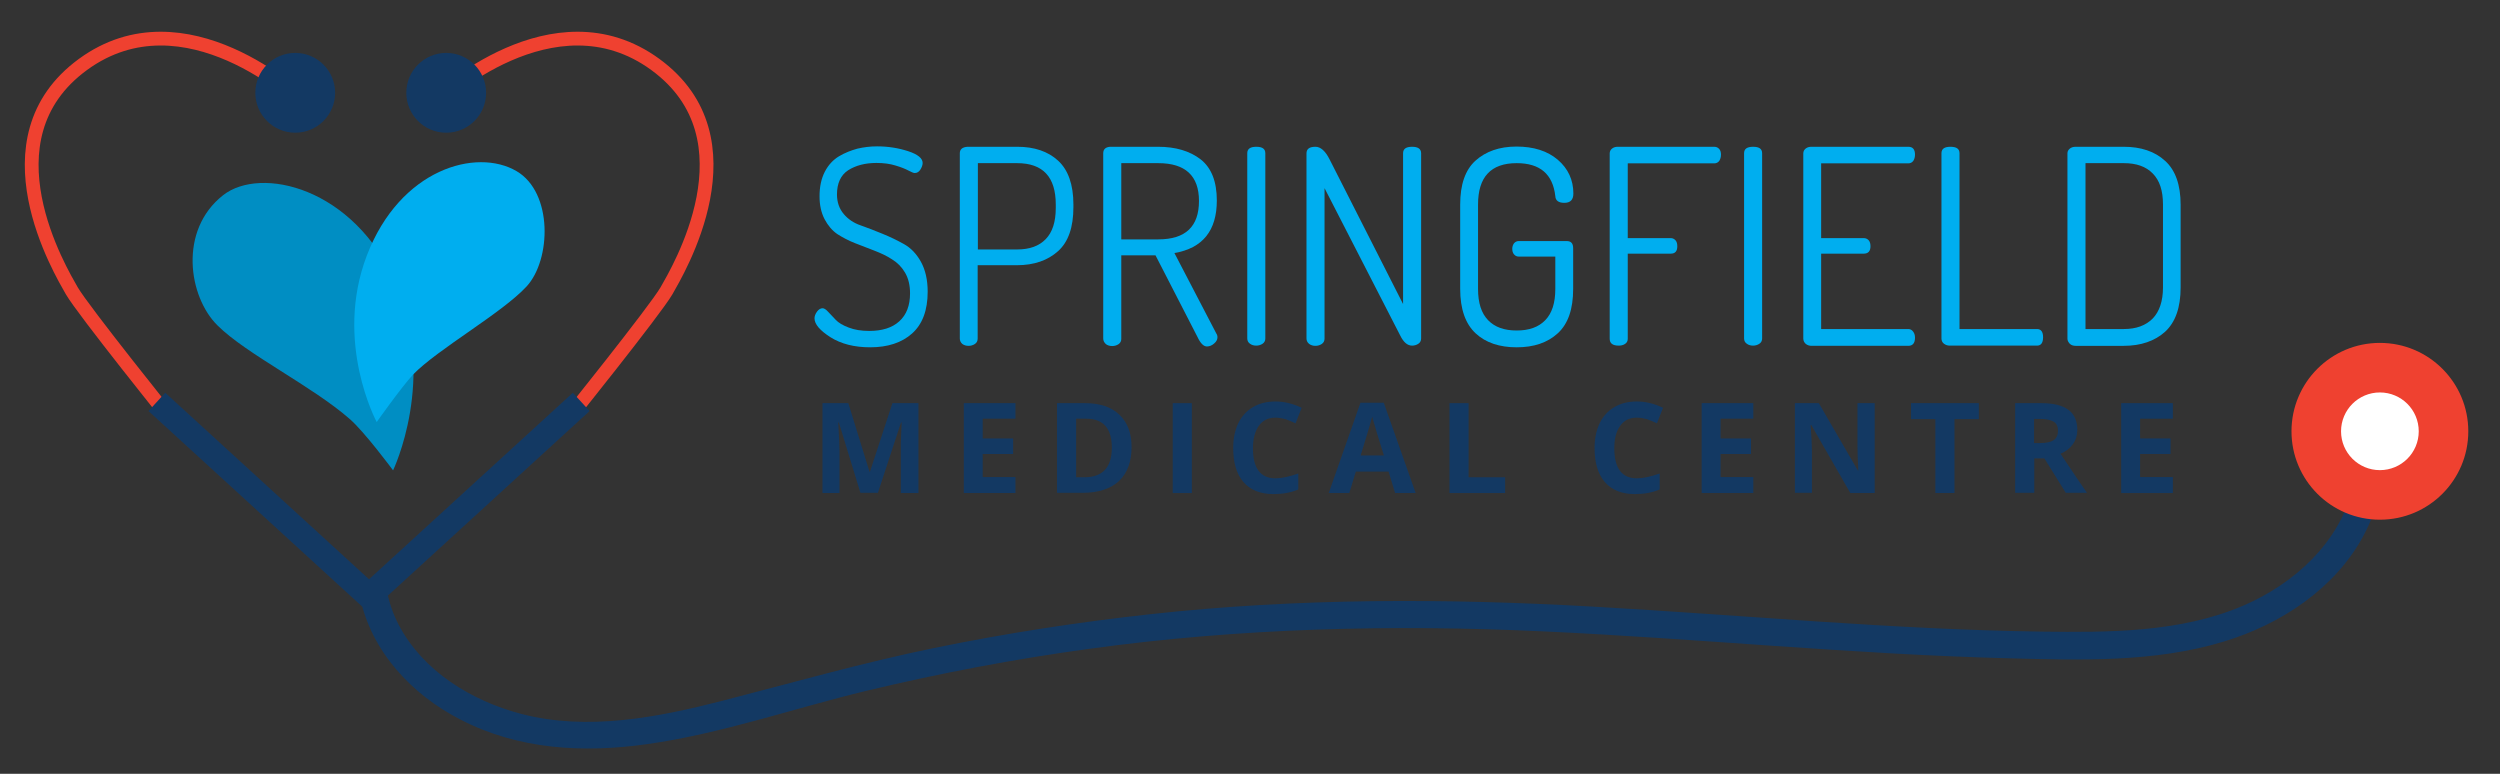
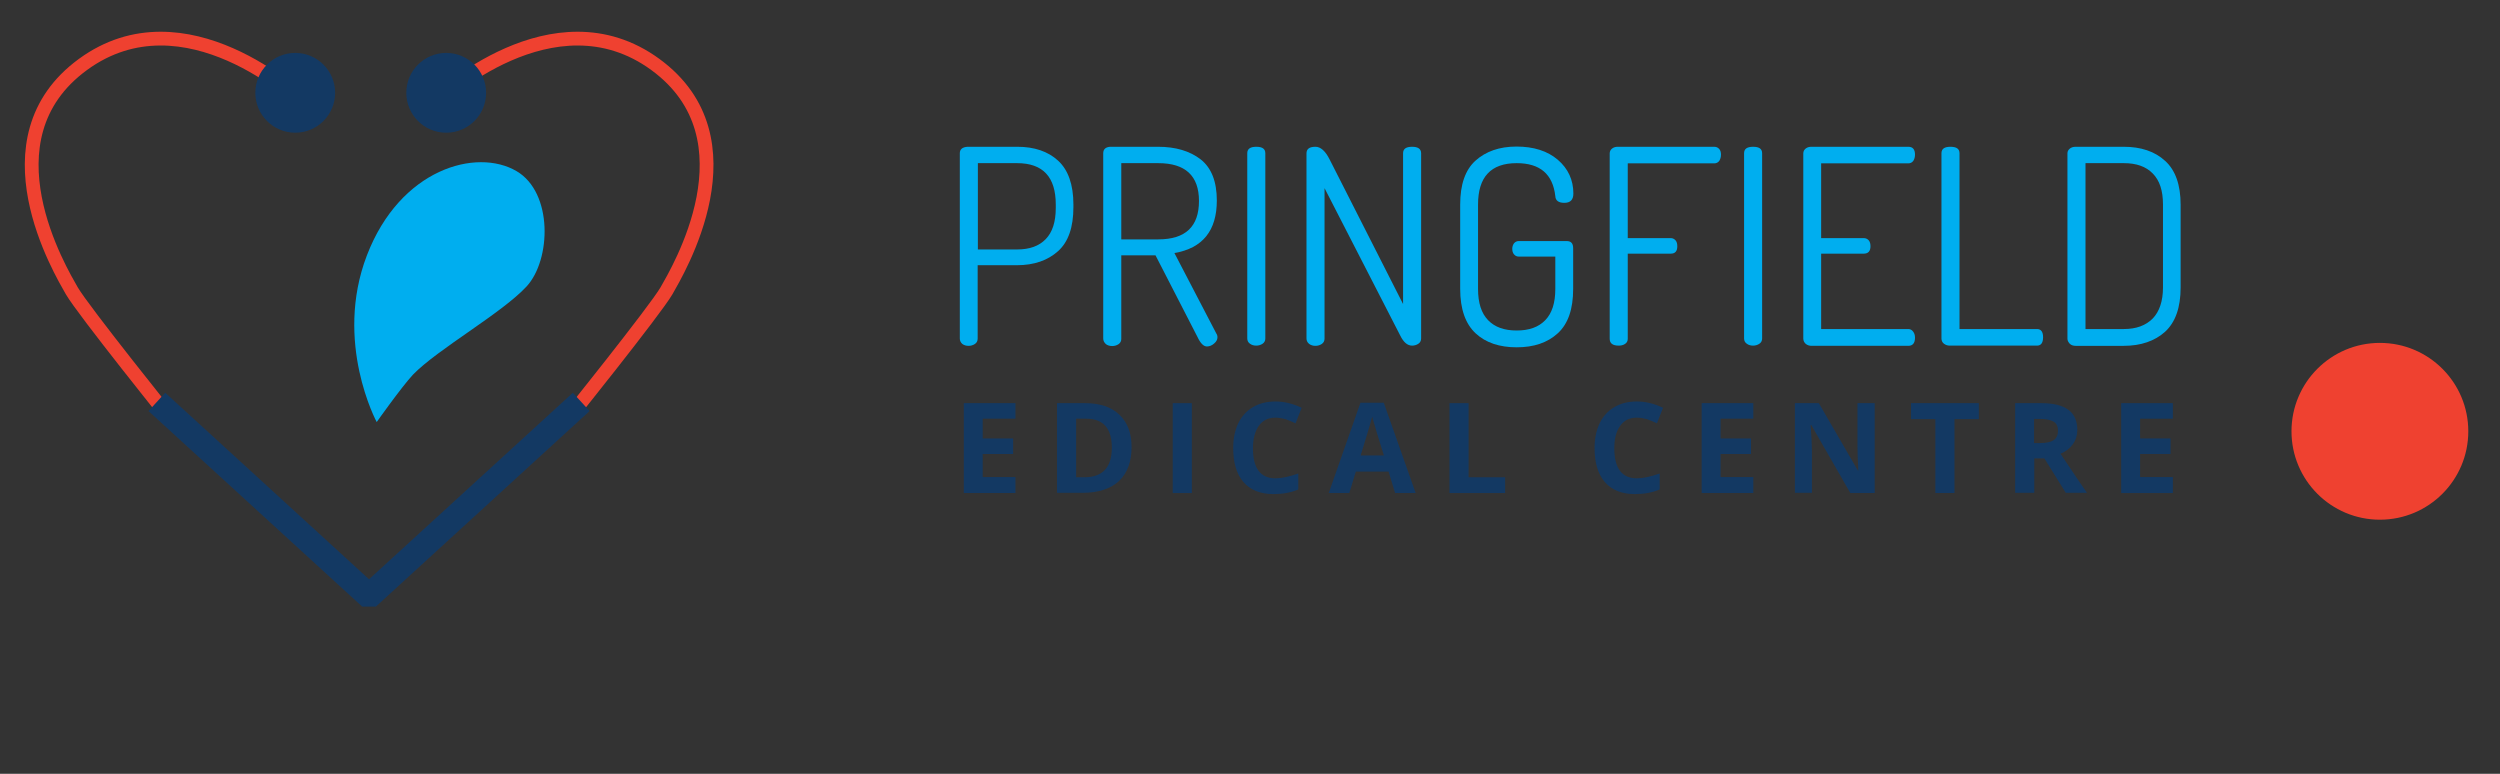
<svg xmlns="http://www.w3.org/2000/svg" version="1.1" id="Layer_1" x="0px" y="0px" viewBox="0 0 1190.6 368.5" style="enable-background:new 0 0 1190.6 368.5;" xml:space="preserve">
  <rect x="0" y="0" width="1190.6" height="368.5" fill="#333333" stroke="none" />
  <style type="text/css">
	.st0{fill:#00AEEF;}
	.st1{fill:#133963;}
	.st2{fill:none;stroke:#EF4130;stroke-width:6.559;stroke-miterlimit:10;}
	.st3{fill:none;stroke:#133963;stroke-width:11.806;stroke-miterlimit:10;}
	.st4{fill:#EF4130;}
	.st5{fill:#FFFFFF;}
	.st6{fill:#008EC3;}
</style>
  <g>
    <g>
-       <path class="st0" d="M387.9,151.6c0-1,0.4-2.1,1.2-3.2c0.8-1.1,1.7-1.6,2.7-1.6c0.7,0,1.6,0.6,2.6,1.7l3.6,3.8    c1.3,1.4,3.3,2.6,6.2,3.7c2.8,1.1,6.1,1.6,9.8,1.6c6.1,0,10.9-1.5,14.3-4.6c3.4-3.1,5.1-7.5,5.1-13.3c0-3.9-0.8-7.2-2.4-9.9    c-1.6-2.7-3.7-4.8-6.2-6.3c-2.4-1.6-5.2-2.9-8.3-4.1l-9.3-3.6c-3.1-1.2-5.9-2.7-8.4-4.3c-2.5-1.7-4.5-4.1-6.1-7.1    c-1.6-3.1-2.4-6.7-2.4-10.9c0-4.5,0.8-8.4,2.5-11.7c1.7-3.3,4-5.7,6.8-7.4c2.9-1.7,5.8-2.8,8.7-3.6c3-0.7,6.1-1.1,9.4-1.1    c5.3,0,10.2,0.8,14.8,2.3c4.6,1.5,6.9,3.4,6.9,5.6c0,1-0.4,2.1-1.1,3.2c-0.7,1.1-1.6,1.6-2.7,1.6c-0.5,0-1.5-0.4-3-1.2    c-1.5-0.8-3.5-1.6-6.2-2.4c-2.6-0.8-5.6-1.2-9-1.2c-5.4,0-9.9,1.2-13.5,3.5c-3.5,2.3-5.3,6.2-5.3,11.5c0,3.7,1.1,6.8,3.2,9.3    c2.1,2.5,4.8,4.3,8,5.4c3.2,1.1,6.7,2.5,10.4,4s7.2,3.2,10.4,5c3.2,1.8,5.9,4.6,8,8.4c2.1,3.8,3.2,8.6,3.2,14.2    c0,8.9-2.5,15.5-7.4,19.9c-4.9,4.4-11.6,6.6-20,6.6c-7.5,0-13.8-1.6-18.9-4.8C390.5,157.4,387.9,154.4,387.9,151.6z" />
      <path class="st0" d="M457.1,161.2V73c0-1.9,1.2-2.9,3.6-3.1h23.8c8.1,0,14.6,2.2,19.4,6.6c4.8,4.4,7.3,11.4,7.3,20.9v1.3    c0,9.5-2.4,16.5-7.3,20.9c-4.9,4.4-11.4,6.7-19.6,6.7h-18.7v35c0,1-0.4,1.9-1.3,2.5c-0.9,0.6-1.9,0.9-3,0.9c-1.2,0-2.2-0.3-3-0.9    C457.5,163.1,457.1,162.2,457.1,161.2z M465.7,118.8h18.7c5.9,0,10.4-1.6,13.6-4.9c3.2-3.3,4.8-8.2,4.8-14.9v-1.6    c0-13.1-6.1-19.7-18.4-19.7h-18.7V118.8z" />
      <path class="st0" d="M525.4,161.2V73c0-1.9,1.1-2.9,3.2-3.1h22.9c8.4,0,15.1,2,20.3,6c5.1,4,7.7,10.5,7.7,19.6    c0,14.3-6.7,22.7-20.2,25l20,38.4c0.3,0.4,0.5,1,0.5,1.7c0,1.1-0.5,2.1-1.6,3c-1,0.9-2.2,1.4-3.4,1.4c-1.6,0-3.1-1.5-4.5-4.5    l-20-38.9H534v39.8c0,1-0.4,1.9-1.3,2.5c-0.9,0.6-1.9,0.9-3,0.9c-1.2,0-2.2-0.3-3-0.9C525.8,163.1,525.4,162.2,525.4,161.2z     M534,114h17.6c13,0,19.4-6.1,19.4-18.3c0-12-6.5-18-19.4-18H534V114z" />
      <path class="st0" d="M594,161.2V73c0-2.1,1.4-3.1,4.3-3.1c2.9,0,4.3,1,4.3,3.1v88.2c0,1-0.4,1.9-1.3,2.5c-0.9,0.6-1.9,0.9-3,0.9    c-1.2,0-2.2-0.3-3-0.9C594.4,163.1,594,162.2,594,161.2z" />
      <path class="st0" d="M622.2,161.2V73.1c0-2.2,1.4-3.2,4.3-3.2c2.4,0,4.7,2,6.7,6l35,68.9V73c0-2.1,1.4-3.1,4.3-3.1    c2.8,0,4.3,1,4.3,3.1v88.2c0,1-0.4,1.9-1.3,2.5c-0.9,0.6-1.9,0.9-3,0.9c-2.2,0-4.1-1.6-5.7-4.9l-36-70.1v71.7c0,1-0.4,1.9-1.3,2.5    c-0.9,0.6-1.9,0.9-3,0.9c-1.2,0-2.2-0.3-3-0.9C622.6,163.1,622.2,162.2,622.2,161.2z" />
      <path class="st0" d="M695.4,137.6V97.4c0-9.5,2.4-16.5,7.3-20.9c4.9-4.4,11.4-6.7,19.5-6.7c8.2,0,14.8,2.1,19.7,6.3    c4.9,4.2,7.4,9.6,7.4,16.1c0,2.9-1.4,4.4-4.3,4.4c-2.8,0-4.2-1.1-4.3-3.2c-1.2-10.5-7.3-15.7-18.4-15.7    c-12.3,0-18.4,6.6-18.4,19.7v40.2c0,6.7,1.6,11.6,4.8,14.9c3.2,3.3,7.7,4.9,13.6,4.9c5.9,0,10.4-1.6,13.6-4.9    c3.2-3.3,4.8-8.2,4.8-14.9v-15.4h-17.4c-1,0-1.7-0.4-2.3-1.1c-0.6-0.7-0.8-1.6-0.8-2.7c0-0.9,0.3-1.8,0.8-2.5    c0.6-0.7,1.3-1.1,2.3-1.1h22.8c2.1,0,3.1,1.1,3.1,3.4v19.4c0,9.6-2.4,16.6-7.3,21.1c-4.9,4.5-11.4,6.7-19.6,6.7    c-8.2,0-14.8-2.2-19.6-6.7C697.9,154.2,695.4,147.2,695.4,137.6z" />
      <path class="st0" d="M766.6,161.3V73.1c0-1,0.4-1.8,1.2-2.4c0.8-0.6,1.7-0.8,2.7-0.8h45.9c1,0,1.8,0.4,2.4,1.1    c0.6,0.7,0.8,1.6,0.8,2.7c0,1.1-0.3,2.1-0.8,2.9c-0.6,0.8-1.4,1.2-2.4,1.2h-41.2v35.6h20.5c0.9,0,1.7,0.4,2.3,1.1    c0.6,0.7,0.8,1.7,0.8,2.8c0,2.3-1,3.5-3.1,3.5h-20.5v40.6c0,1-0.4,1.8-1.3,2.4c-0.9,0.6-1.9,0.8-3,0.8    C768,164.6,766.6,163.5,766.6,161.3z" />
      <path class="st0" d="M830.6,161.2V73c0-2.1,1.4-3.1,4.3-3.1c2.9,0,4.3,1,4.3,3.1v88.2c0,1-0.4,1.9-1.3,2.5c-0.9,0.6-1.9,0.9-3,0.9    c-1.2,0-2.2-0.3-3-0.9C831,163.1,830.6,162.2,830.6,161.2z" />
      <path class="st0" d="M858.8,161.2V73.1c0-1,0.4-1.8,1.2-2.4c0.8-0.6,1.7-0.8,2.7-0.8h46.1c2.2,0,3.2,1.3,3.2,3.8    c0,1.1-0.3,2.1-0.8,2.9c-0.6,0.8-1.4,1.2-2.4,1.2h-41.5v35.6h20.3c1,0,1.8,0.4,2.4,1.1c0.6,0.7,0.8,1.7,0.8,2.8    c0,2.3-1.1,3.5-3.2,3.5h-20.3v35.9h41.5c0.9,0,1.7,0.4,2.3,1.2c0.6,0.8,0.9,1.7,0.9,2.9c0,2.6-1.1,3.9-3.2,3.9h-46.1    c-1,0-1.9-0.3-2.7-0.9C859.2,163.1,858.8,162.2,858.8,161.2z" />
      <path class="st0" d="M924.6,161.2V73c0-2.1,1.4-3.1,4.3-3.1c2.9,0,4.3,1,4.3,3.1v83.7h36.9c1.9,0,2.9,1.3,2.9,3.9c0,2.7-1,4-2.9,4    h-41.6c-1,0-1.9-0.3-2.7-0.9C925,163.1,924.6,162.2,924.6,161.2z" />
      <path class="st0" d="M984.6,161.3V73c0-0.9,0.4-1.6,1.1-2.2c0.7-0.6,1.7-0.9,2.8-0.9h22.9c8.2,0,14.8,2.2,19.7,6.7    c4.9,4.4,7.4,11.4,7.4,20.9v39.4c0,9.6-2.5,16.6-7.4,21.1c-4.9,4.4-11.5,6.7-19.7,6.7h-22.9c-1.1,0-2.1-0.3-2.8-1    C985,162.9,984.6,162.2,984.6,161.3z M993.2,156.7h18.3c5.9,0,10.4-1.7,13.7-5c3.2-3.3,4.9-8.3,4.9-14.8V97.4    c0-6.6-1.6-11.5-4.9-14.8c-3.2-3.3-7.8-4.9-13.7-4.9h-18.3V156.7z" />
    </g>
    <g>
-       <path class="st1" d="M409.8,234.8l-10.3-33.6h-0.3c0.4,6.8,0.6,11.4,0.6,13.7v19.9h-8.1V192H404l10.1,32.7h0.2l10.7-32.7h12.4    v42.8H429v-20.3c0-1,0-2.1,0-3.3c0-1.2,0.2-4.6,0.4-10h-0.3l-11,33.5H409.8z" />
      <path class="st1" d="M483.7,234.8H459V192h24.6v7.4h-15.6v9.4h14.5v7.4h-14.5v11h15.6V234.8z" />
      <path class="st1" d="M538.9,212.9c0,7-2,12.4-6,16.2c-4,3.7-9.8,5.6-17.4,5.6h-12.1V192h13.4c7,0,12.4,1.8,16.3,5.5    C537,201.2,538.9,206.3,538.9,212.9z M529.5,213.2c0-9.2-4.1-13.8-12.2-13.8h-4.8v27.9h3.9C525.1,227.3,529.5,222.6,529.5,213.2z" />
      <path class="st1" d="M558.5,234.8V192h9.1v42.8H558.5z" />
      <path class="st1" d="M607.4,198.9c-3.4,0-6.1,1.3-7.9,3.9s-2.8,6.1-2.8,10.7c0,9.5,3.6,14.3,10.7,14.3c3,0,6.6-0.8,10.9-2.3v7.6    c-3.5,1.5-7.4,2.2-11.8,2.2c-6.2,0-11-1.9-14.3-5.7c-3.3-3.8-4.9-9.2-4.9-16.3c0-4.4,0.8-8.3,2.4-11.7c1.6-3.3,3.9-5.9,7-7.7    c3-1.8,6.6-2.7,10.7-2.7c4.2,0,8.3,1,12.5,3l-2.9,7.4c-1.6-0.8-3.2-1.4-4.8-2C610.5,199.2,608.9,198.9,607.4,198.9z" />
      <path class="st1" d="M664.4,234.8l-3.1-10.2h-15.6l-3.1,10.2h-9.8l15.1-43H659l15.2,43H664.4z M659.1,217    c-2.9-9.2-4.5-14.5-4.8-15.7c-0.4-1.2-0.6-2.2-0.8-2.9c-0.6,2.5-2.5,8.7-5.5,18.5H659.1z" />
      <path class="st1" d="M690.3,234.8V192h9.1v35.3h17.4v7.5H690.3z" />
      <path class="st1" d="M779.5,198.9c-3.4,0-6.1,1.3-7.9,3.9c-1.9,2.6-2.8,6.1-2.8,10.7c0,9.5,3.6,14.3,10.7,14.3    c3,0,6.6-0.8,10.9-2.3v7.6c-3.5,1.5-7.4,2.2-11.8,2.2c-6.2,0-11-1.9-14.3-5.7c-3.3-3.8-4.9-9.2-4.9-16.3c0-4.4,0.8-8.3,2.4-11.7    c1.6-3.3,3.9-5.9,7-7.7c3-1.8,6.6-2.7,10.7-2.7c4.2,0,8.3,1,12.5,3l-2.9,7.4c-1.6-0.8-3.2-1.4-4.8-2    C782.7,199.2,781.1,198.9,779.5,198.9z" />
      <path class="st1" d="M835,234.8h-24.6V192H835v7.4h-15.6v9.4h14.5v7.4h-14.5v11H835V234.8z" />
      <path class="st1" d="M892.7,234.8h-11.5l-18.6-32.4h-0.3c0.4,5.7,0.6,9.8,0.6,12.2v20.1h-8.1V192h11.4l18.6,32.1h0.2    c-0.3-5.6-0.4-9.5-0.4-11.8V192h8.2V234.8z" />
      <path class="st1" d="M930.8,234.8h-9.1v-35.2h-11.6V192h32.3v7.6h-11.6V234.8z" />
      <path class="st1" d="M968.8,218.3v16.4h-9.1V192h12.5c5.8,0,10.1,1.1,12.9,3.2c2.8,2.1,4.2,5.3,4.2,9.6c0,2.5-0.7,4.8-2.1,6.7    c-1.4,2-3.3,3.5-5.9,4.6c6.4,9.6,10.6,15.8,12.6,18.6h-10.1l-10.2-16.4H968.8z M968.8,211h2.9c2.9,0,5-0.5,6.4-1.4    c1.4-1,2-2.5,2-4.5c0-2-0.7-3.5-2.1-4.3s-3.6-1.3-6.5-1.3h-2.8V211z" />
      <path class="st1" d="M1034.8,234.8h-24.6V192h24.6v7.4h-15.6v9.4h14.5v7.4h-14.5v11h15.6V234.8z" />
    </g>
    <path class="st2" d="M208.3,47.8c0,0,55.2-52.6,103.8-17.1s10.5,98.6,5.3,107.8c-5.3,9.2-48.6,63.1-48.6,63.1" />
    <path class="st2" d="M143.3,47.8c0,0-55.2-52.6-103.8-17.1s-10.5,98.6-5.3,107.8c5.3,9.2,48.6,63.1,48.6,63.1" />
    <polyline class="st3" points="74.7,191.4 174.8,283 176.7,283 276.8,191.4  " />
    <g>
      <g>
-         <path class="st1" d="M171.4,284.2c5.4,26.1,24.7,46.6,47.9,58.5c27.6,14.3,58.4,16,88.8,11.7c35.5-5,69.7-17,104.5-25.4     c35-8.4,70.4-15.1,106.1-20c71.8-9.9,144.2-11.7,216.5-8.3c73.7,3.4,147.3,10.9,221.1,12.8c34.2,0.9,69.8,2.1,102.9-8     c27-8.2,52.8-25.1,66.4-50.4c3.2-6,5.7-12.4,7.4-19c2-8.2-10.6-11.7-12.6-3.5c-6.5,26.1-27.9,45.4-52,55.8     c-30,12.9-64,12.8-96.1,12.4c-71.3-1-142.4-7.9-213.6-11.9c-70.4-4-140.7-4.1-210.8,3.6c-34.6,3.8-68.9,9.1-103,16.1     c-34.1,7-67.4,16.5-101.1,25.2c-30.8,7.9-64.1,14.4-95.5,6.2c-23.7-6.2-46.8-20.3-58.4-42.4c-2.8-5.3-4.6-10.9-5.8-16.7     C182.4,272.5,169.7,276,171.4,284.2L171.4,284.2z" />
-       </g>
+         </g>
    </g>
    <circle class="st4" cx="1133.4" cy="205.4" r="42.1" />
-     <circle class="st5" cx="1133.4" cy="205.4" r="18.5" />
    <circle class="st1" cx="140.6" cy="44.2" r="19" />
    <circle class="st1" cx="212.5" cy="44.2" r="19" />
-     <path class="st6" d="M187.2,224c0,0,21.1-43.8,1.2-89.3S124.1,78.9,106.2,93c-21.2,16.7-16.5,48.3-2.6,62   c13.8,13.7,45.1,28.9,62.9,44.5C173.5,205.5,187.2,224,187.2,224" />
    <path class="st0" d="M179.4,201c0,0-20.5-38-4.7-79.3s52.2-51.4,71.3-40.2c17.4,10.2,16.5,42.2,4.8,54.9   c-11.7,12.7-42.4,29.9-54.1,42C191.2,184.3,179.4,201,179.4,201" />
  </g>
</svg>